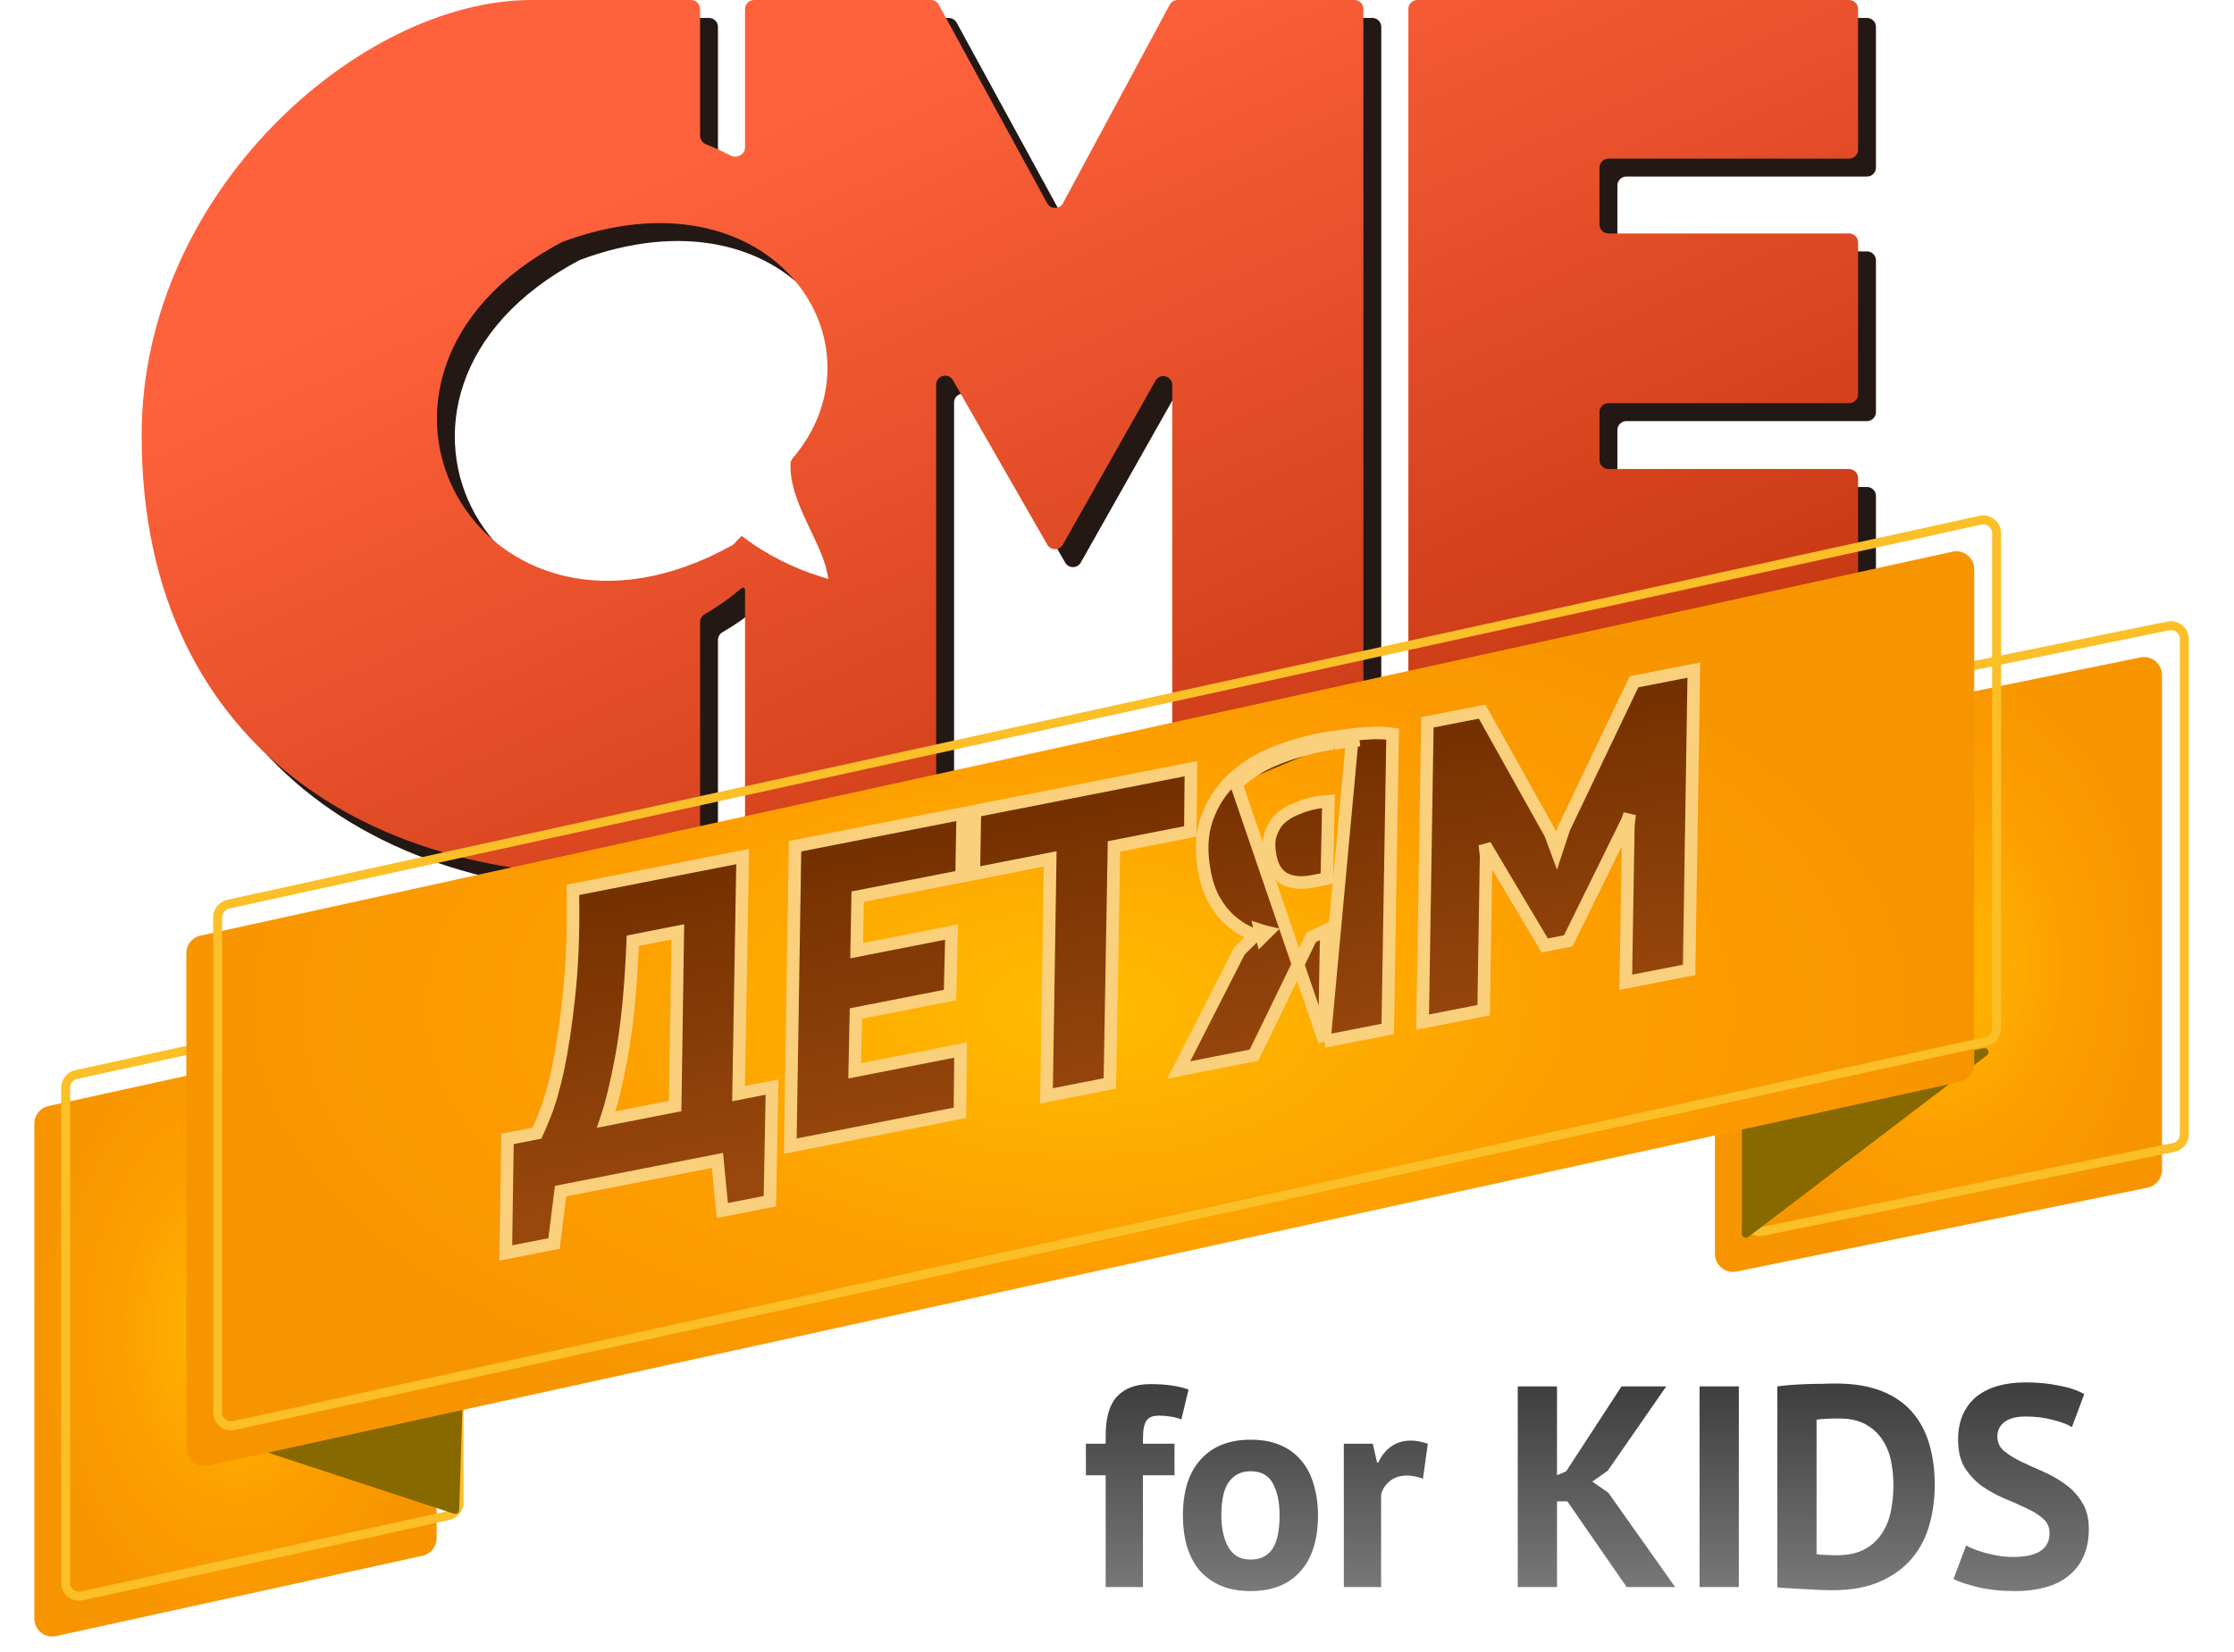
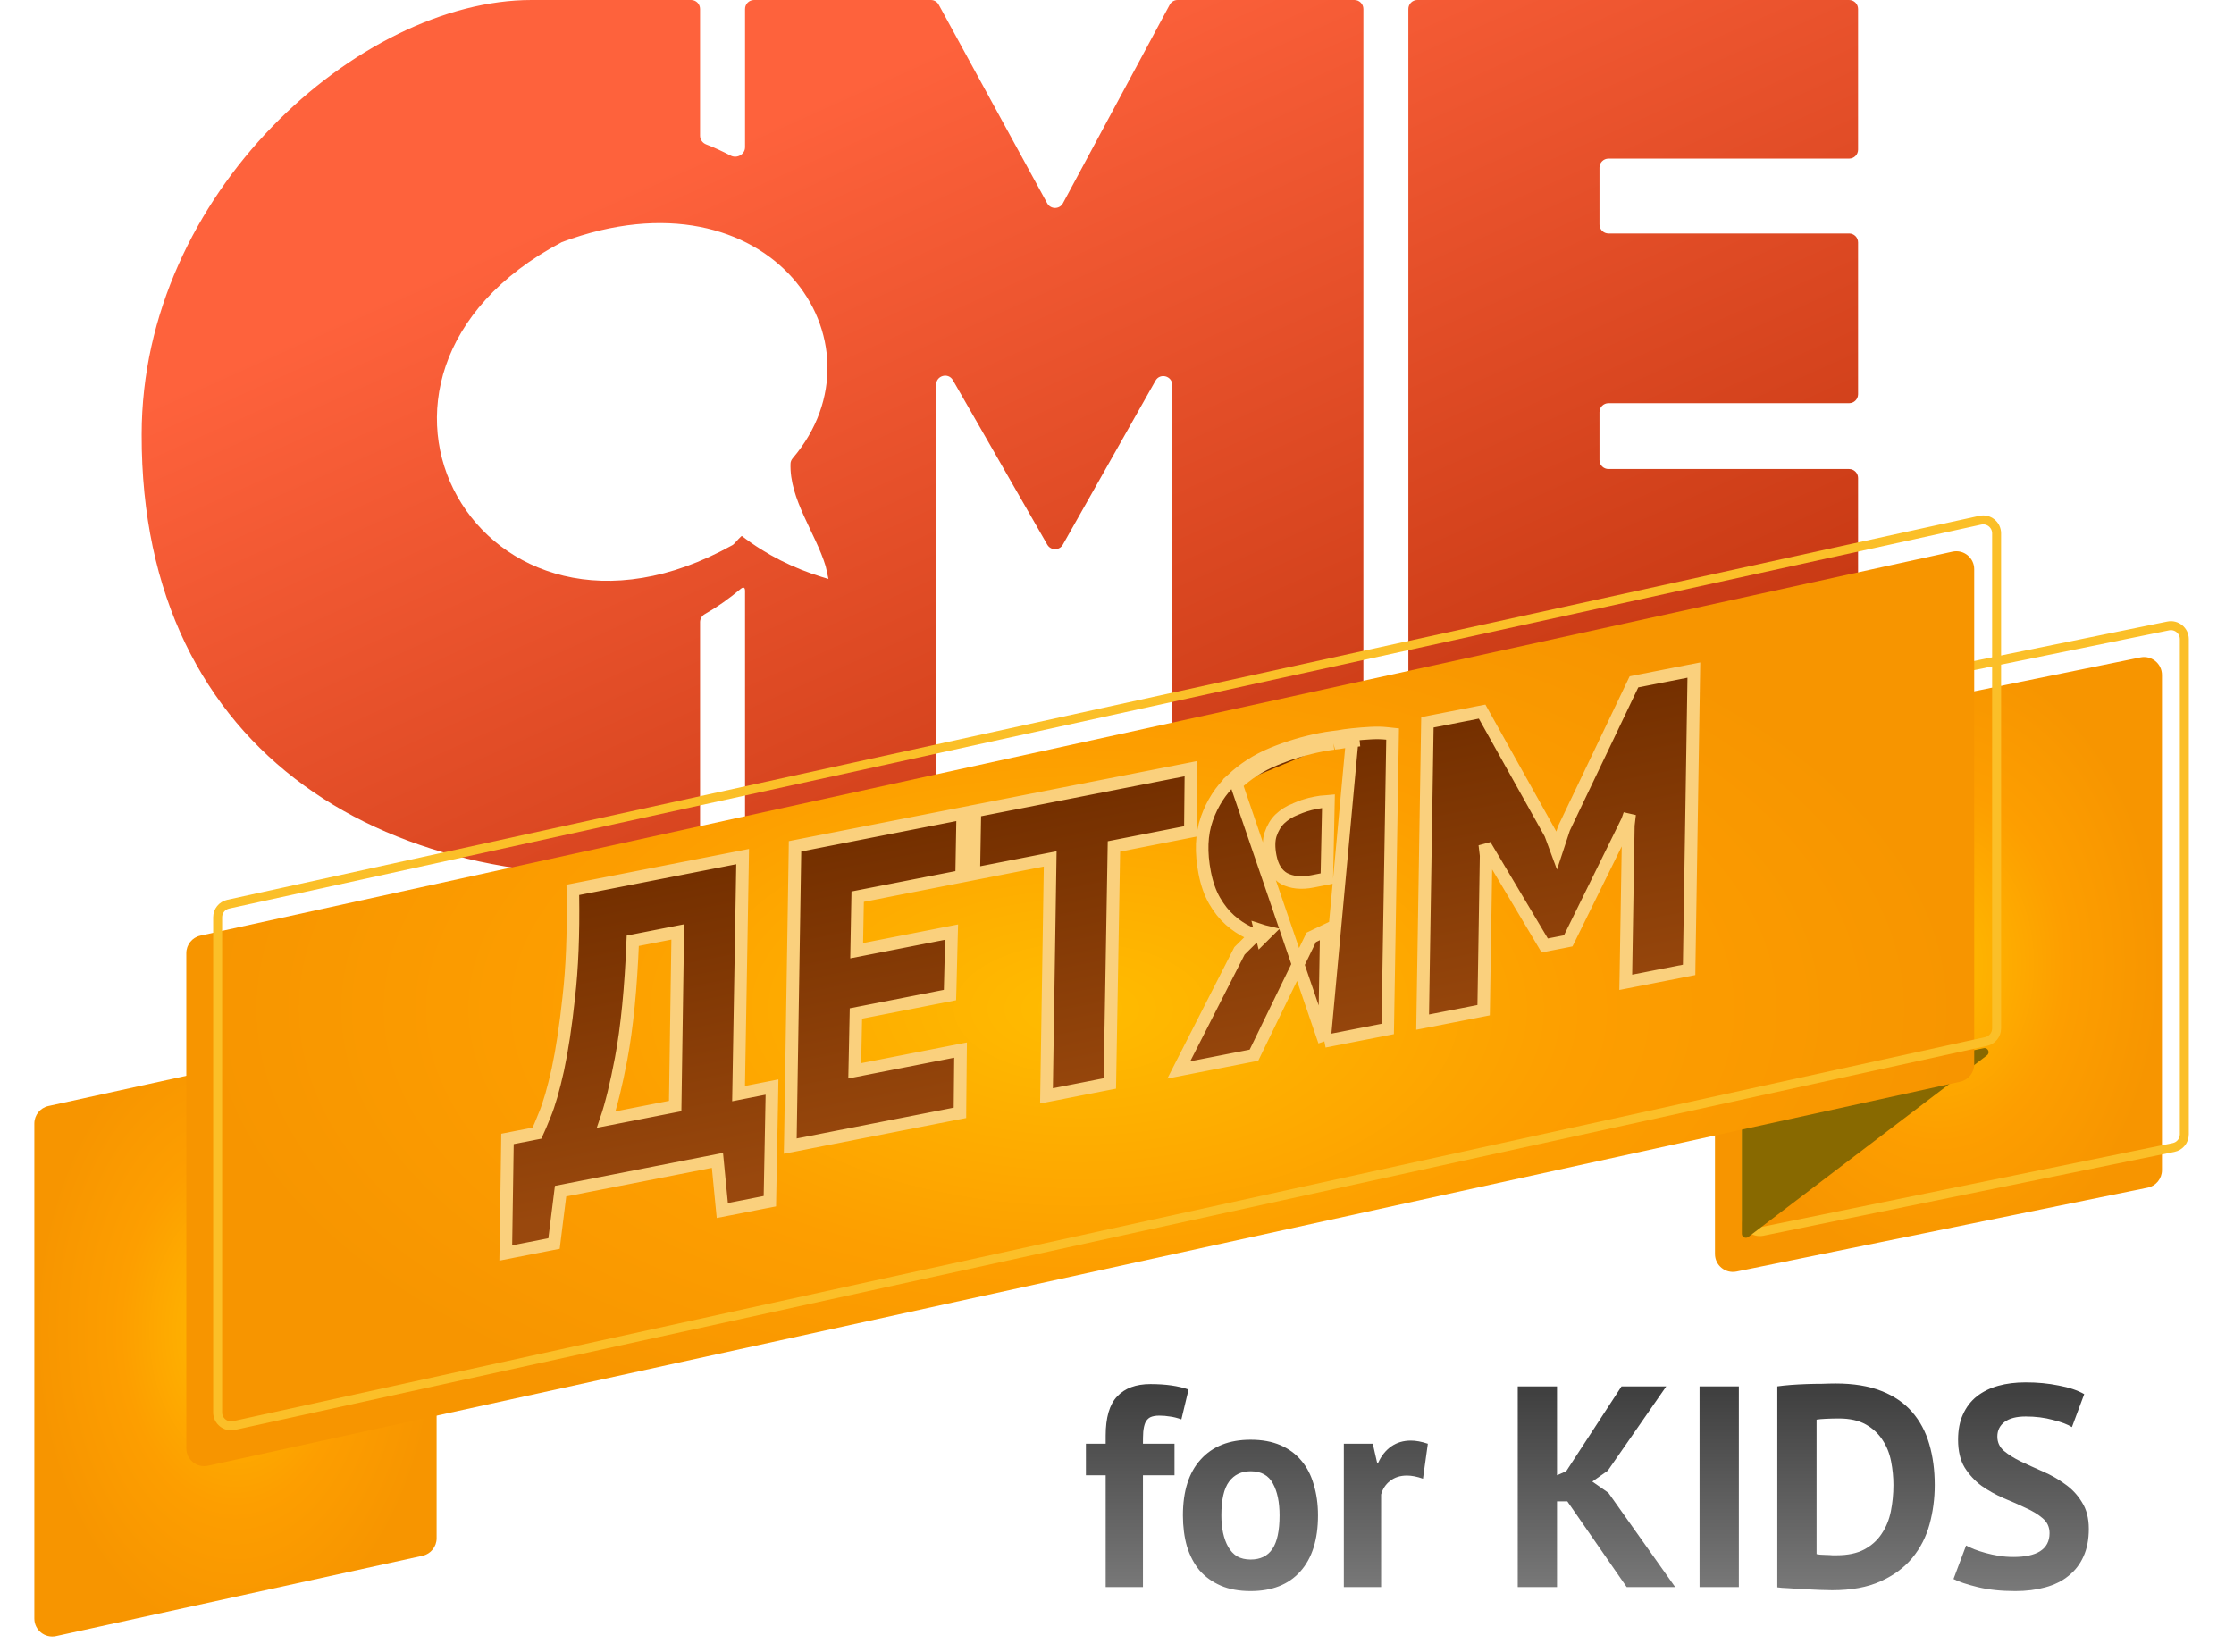
<svg xmlns="http://www.w3.org/2000/svg" width="73" height="54" viewBox="0 0 73 54" fill="none">
-   <path d="M46.605 28.72C46.605 28.881 46.736 29.012 46.898 29.012H61.007C61.169 29.012 61.3 28.881 61.3 28.72V16.208C61.3 16.047 61.169 15.915 61.007 15.915H53.143C52.982 15.915 52.851 15.784 52.851 15.623V14.056C52.851 13.894 52.982 13.763 53.143 13.763H61.007C61.169 13.763 61.3 13.632 61.3 13.47V8.509C61.3 8.347 61.169 8.216 61.007 8.216H53.143C52.982 8.216 52.851 8.085 52.851 7.923V6.063C52.851 5.901 52.982 5.77 53.143 5.77H61.007C61.169 5.77 61.3 5.639 61.3 5.478V0.879C61.3 0.717 61.169 0.586 61.007 0.586H46.898C46.736 0.586 46.605 0.717 46.605 0.879V28.72ZM35.319 7.228C35.209 7.433 34.915 7.434 34.804 7.23L31.259 0.738C31.208 0.644 31.109 0.586 31.002 0.586H25.223C25.061 0.586 24.93 0.717 24.93 0.879V5.398C24.93 5.631 24.666 5.779 24.46 5.671C24.209 5.541 23.919 5.404 23.665 5.308C23.545 5.263 23.461 5.15 23.461 5.021V0.879C23.461 0.717 23.33 0.586 23.168 0.586H17.95C12.34 0.586 5.214 6.894 5.214 14.786C5.187 25.308 13.393 30.101 23.201 29.042C23.348 29.026 23.461 28.901 23.461 28.752V20.918C23.461 20.81 23.52 20.711 23.614 20.658C24.019 20.427 24.41 20.152 24.785 19.835C24.874 19.76 24.931 19.78 24.931 19.897C24.932 21.062 24.931 27.304 24.93 28.724C24.93 28.886 25.061 29.012 25.223 29.012H30.883C31.044 29.012 31.176 28.881 31.176 28.72V13.156C31.176 12.857 31.573 12.751 31.722 13.011L34.807 18.387C34.92 18.584 35.204 18.583 35.316 18.386L38.343 13.027C38.491 12.765 38.89 12.87 38.89 13.171V28.72C38.89 28.881 39.022 29.012 39.183 29.012H44.843C45.005 29.012 45.136 28.881 45.136 28.72V0.879C45.136 0.717 45.005 0.586 44.843 0.586H39.065C38.958 0.586 38.859 0.645 38.807 0.74L35.319 7.228ZM27.435 19.441C26.528 19.161 25.644 18.732 24.827 18.105C24.812 18.093 24.639 18.286 24.57 18.361C24.554 18.379 24.533 18.394 24.512 18.406C16.299 22.977 10.629 12.888 18.943 8.498C25.762 5.957 29.699 11.791 26.487 15.563C26.446 15.611 26.419 15.672 26.417 15.736C26.376 16.902 27.236 18.008 27.564 19.091C27.572 19.117 27.659 19.508 27.655 19.506C27.581 19.486 27.508 19.464 27.435 19.441Z" fill="#241815" />
  <path d="M46.021 28.134C46.021 28.295 46.152 28.426 46.314 28.426H60.423C60.584 28.426 60.716 28.295 60.716 28.134V15.622C60.716 15.461 60.584 15.329 60.423 15.329H52.559C52.397 15.329 52.266 15.198 52.266 15.037V13.47C52.266 13.308 52.397 13.177 52.559 13.177H60.423C60.584 13.177 60.716 13.046 60.716 12.884V7.923C60.716 7.761 60.584 7.63 60.423 7.63H52.559C52.397 7.63 52.266 7.499 52.266 7.337V5.477C52.266 5.316 52.397 5.184 52.559 5.184H60.423C60.584 5.184 60.716 5.053 60.716 4.892V0.293C60.716 0.131 60.584 0 60.423 0H46.314C46.152 0 46.021 0.131 46.021 0.293V28.134ZM34.734 6.642C34.624 6.847 34.331 6.848 34.219 6.644L30.674 0.152C30.623 0.058 30.524 0 30.417 0H24.639C24.477 0 24.346 0.131 24.346 0.293V4.812C24.346 5.045 24.082 5.193 23.876 5.085C23.625 4.955 23.335 4.818 23.081 4.722C22.96 4.677 22.876 4.564 22.876 4.435V0.293C22.876 0.131 22.745 0 22.584 0H17.366C11.756 0 4.629 6.308 4.629 14.2C4.602 24.722 12.809 29.515 22.616 28.456C22.764 28.44 22.876 28.315 22.876 28.166V20.332C22.876 20.224 22.936 20.125 23.029 20.072C23.434 19.841 23.826 19.566 24.2 19.249C24.29 19.174 24.346 19.194 24.346 19.311C24.348 20.477 24.346 26.718 24.346 28.139C24.346 28.3 24.477 28.426 24.639 28.426H30.298C30.46 28.426 30.591 28.295 30.591 28.134V12.571C30.591 12.271 30.989 12.165 31.138 12.425L34.222 17.801C34.335 17.998 34.62 17.997 34.731 17.8L37.758 12.441C37.906 12.179 38.306 12.284 38.306 12.585V28.134C38.306 28.295 38.437 28.426 38.599 28.426H44.258C44.42 28.426 44.551 28.295 44.551 28.134V0.293C44.551 0.131 44.42 0 44.258 0H38.481C38.373 0 38.274 0.059 38.223 0.154L34.734 6.642ZM26.85 18.855C25.943 18.575 25.059 18.146 24.242 17.519C24.227 17.508 24.055 17.7 23.986 17.775C23.969 17.793 23.949 17.808 23.927 17.82C15.714 22.392 10.044 12.302 18.359 7.913C25.178 5.371 29.115 11.205 25.903 14.977C25.862 15.025 25.834 15.086 25.832 15.15C25.791 16.316 26.652 17.422 26.98 18.505C26.987 18.531 27.074 18.922 27.071 18.921C26.997 18.9 26.924 18.878 26.85 18.855Z" fill="url(#paint0_linear_1116_286)" />
  <g filter="url(#filter0_d_1116_286)">
    <g filter="url(#filter1_i_1116_286)">
      <path d="M2 34.377C2 34.102 2.191 33.864 2.46 33.805L14.434 31.18C14.8 31.1 15.145 31.378 15.145 31.752V47.932C15.145 48.207 14.954 48.445 14.685 48.504L2.711 51.129C2.346 51.209 2 50.931 2 50.557V34.377Z" fill="url(#paint1_radial_1116_286)" />
    </g>
-     <path d="M2.146 34.377C2.146 34.17 2.29 33.992 2.492 33.948L14.466 31.323C14.74 31.263 14.999 31.472 14.999 31.752V47.932C14.999 48.139 14.855 48.317 14.654 48.361L2.68 50.986C2.406 51.046 2.146 50.837 2.146 50.557V34.377Z" stroke="#FBBF28" stroke-width="0.293" />
    <g filter="url(#filter2_i_1116_286)">
      <path d="M71.524 19.717C71.524 19.346 71.184 19.069 70.821 19.143L57.387 21.884C57.114 21.939 56.918 22.179 56.918 22.457V38.641C56.918 39.012 57.258 39.289 57.621 39.215L71.055 36.474C71.328 36.419 71.524 36.179 71.524 35.901V19.717Z" fill="url(#paint2_radial_1116_286)" />
    </g>
    <path d="M71.377 19.717C71.377 19.439 71.123 19.231 70.85 19.286L57.416 22.027C57.211 22.069 57.065 22.249 57.065 22.457V38.641C57.065 38.919 57.319 39.127 57.592 39.072L71.026 36.331C71.231 36.289 71.377 36.109 71.377 35.901V19.717Z" stroke="#FBBF28" stroke-width="0.293" />
    <path d="M57.129 39.255L64.929 33.319C65.04 33.234 64.959 33.058 64.823 33.086L57.023 34.705C56.962 34.718 56.918 34.771 56.918 34.834V39.151C56.918 39.26 57.042 39.321 57.129 39.255Z" fill="#886900" />
-     <path d="M14.832 48.3L7.411 45.863C7.285 45.822 7.293 45.641 7.422 45.611L14.978 43.851C15.062 43.831 15.142 43.897 15.139 43.983L15.004 48.179C15.002 48.267 14.915 48.327 14.832 48.3Z" fill="#886900" />
    <g filter="url(#filter3_i_1116_286)">
      <path d="M6.966 28.809C6.966 28.534 7.157 28.295 7.426 28.236L64.678 15.688C65.043 15.607 65.389 15.886 65.389 16.26V32.44C65.389 32.715 65.198 32.953 64.929 33.012L7.677 45.561C7.311 45.641 6.966 45.363 6.966 44.989V28.809Z" fill="url(#paint3_radial_1116_286)" />
    </g>
    <path d="M7.112 28.809C7.112 28.602 7.256 28.424 7.457 28.38L64.709 15.831C64.983 15.771 65.243 15.979 65.243 16.26V32.44C65.243 32.646 65.099 32.825 64.897 32.869L7.645 45.418C7.371 45.478 7.112 45.269 7.112 44.989V28.809Z" stroke="#FBBF28" stroke-width="0.293" />
  </g>
  <path d="M35.484 47.184H36.13V46.922C36.13 46.328 36.255 45.9 36.505 45.638C36.755 45.37 37.117 45.235 37.592 45.235C38.092 45.235 38.507 45.294 38.838 45.413L38.604 46.388C38.46 46.338 38.332 46.306 38.22 46.294C38.113 46.275 38.001 46.266 37.882 46.266C37.757 46.266 37.657 46.285 37.582 46.322C37.514 46.359 37.461 46.419 37.423 46.5C37.392 46.575 37.37 46.672 37.358 46.791C37.351 46.903 37.348 47.034 37.348 47.184H38.379V48.215H37.348V51.869H36.13V48.215H35.484V47.184Z" fill="url(#paint4_linear_1116_286)" />
  <path d="M38.654 49.526C38.654 48.733 38.848 48.124 39.235 47.699C39.623 47.268 40.166 47.053 40.866 47.053C41.24 47.053 41.565 47.112 41.84 47.231C42.115 47.35 42.343 47.518 42.524 47.737C42.705 47.949 42.84 48.209 42.927 48.514C43.021 48.821 43.068 49.158 43.068 49.526C43.068 50.32 42.874 50.932 42.486 51.363C42.105 51.788 41.565 52 40.866 52C40.491 52 40.166 51.941 39.891 51.822C39.616 51.703 39.385 51.538 39.198 51.325C39.017 51.107 38.879 50.844 38.785 50.538C38.698 50.232 38.654 49.895 38.654 49.526ZM39.91 49.526C39.91 49.733 39.929 49.923 39.966 50.098C40.004 50.273 40.06 50.426 40.135 50.557C40.21 50.688 40.306 50.791 40.425 50.866C40.55 50.935 40.697 50.969 40.866 50.969C41.184 50.969 41.422 50.854 41.578 50.623C41.734 50.392 41.812 50.026 41.812 49.526C41.812 49.095 41.74 48.749 41.596 48.486C41.453 48.218 41.209 48.084 40.866 48.084C40.566 48.084 40.331 48.196 40.163 48.421C39.994 48.646 39.91 49.014 39.91 49.526Z" fill="url(#paint5_linear_1116_286)" />
  <path d="M46.498 48.327C46.304 48.258 46.129 48.224 45.973 48.224C45.754 48.224 45.57 48.283 45.42 48.402C45.277 48.514 45.18 48.661 45.13 48.843V51.869H43.912V47.184H44.858L44.999 47.802H45.036C45.142 47.571 45.286 47.393 45.467 47.268C45.648 47.143 45.861 47.081 46.104 47.081C46.267 47.081 46.451 47.115 46.657 47.184L46.498 48.327Z" fill="url(#paint6_linear_1116_286)" />
  <path d="M51.215 49.067H50.878V51.869H49.595V45.31H50.878V48.215L51.178 48.084L52.986 45.31H54.448L52.537 48.065L52.031 48.421L52.555 48.786L54.739 51.869H53.155L51.215 49.067Z" fill="url(#paint7_linear_1116_286)" />
  <path d="M55.536 45.31H56.82V51.869H55.536V45.31Z" fill="url(#paint8_linear_1116_286)" />
  <path d="M58.077 45.31C58.208 45.291 58.355 45.276 58.517 45.263C58.686 45.251 58.857 45.241 59.032 45.235C59.207 45.229 59.376 45.226 59.538 45.226C59.707 45.22 59.857 45.216 59.988 45.216C60.569 45.216 61.066 45.298 61.478 45.46C61.89 45.622 62.224 45.85 62.48 46.144C62.736 46.438 62.924 46.787 63.042 47.193C63.161 47.599 63.221 48.046 63.221 48.533C63.221 48.977 63.164 49.405 63.052 49.817C62.939 50.229 62.752 50.595 62.49 50.913C62.227 51.232 61.881 51.488 61.45 51.681C61.025 51.875 60.497 51.972 59.866 51.972C59.766 51.972 59.632 51.969 59.463 51.962C59.301 51.956 59.129 51.947 58.948 51.934C58.773 51.928 58.604 51.919 58.442 51.906C58.28 51.9 58.158 51.891 58.077 51.878V45.31ZM60.091 46.359C59.954 46.359 59.813 46.363 59.669 46.369C59.532 46.375 59.429 46.385 59.36 46.397V50.791C59.385 50.798 59.426 50.804 59.482 50.81C59.544 50.81 59.61 50.813 59.679 50.819C59.748 50.819 59.813 50.823 59.876 50.829C59.938 50.829 59.985 50.829 60.016 50.829C60.378 50.829 60.678 50.766 60.916 50.641C61.159 50.51 61.35 50.339 61.487 50.126C61.631 49.914 61.731 49.67 61.787 49.395C61.843 49.114 61.871 48.827 61.871 48.533C61.871 48.277 61.846 48.021 61.796 47.765C61.746 47.503 61.653 47.268 61.515 47.062C61.384 46.856 61.203 46.688 60.972 46.556C60.741 46.425 60.447 46.359 60.091 46.359Z" fill="url(#paint9_linear_1116_286)" />
  <path d="M66.973 50.107C66.973 49.907 66.898 49.745 66.748 49.62C66.604 49.495 66.42 49.383 66.195 49.283C65.976 49.177 65.736 49.071 65.474 48.964C65.217 48.852 64.977 48.718 64.752 48.561C64.534 48.399 64.349 48.199 64.199 47.962C64.056 47.724 63.984 47.421 63.984 47.053C63.984 46.734 64.037 46.459 64.143 46.228C64.249 45.991 64.399 45.794 64.593 45.638C64.793 45.482 65.027 45.366 65.296 45.291C65.564 45.216 65.864 45.179 66.195 45.179C66.576 45.179 66.935 45.213 67.272 45.282C67.61 45.344 67.888 45.438 68.106 45.563L67.704 46.641C67.566 46.553 67.36 46.475 67.085 46.406C66.81 46.331 66.514 46.294 66.195 46.294C65.895 46.294 65.664 46.353 65.502 46.472C65.346 46.591 65.267 46.75 65.267 46.95C65.267 47.137 65.339 47.293 65.483 47.418C65.633 47.543 65.817 47.659 66.036 47.765C66.261 47.871 66.501 47.98 66.757 48.093C67.019 48.205 67.26 48.343 67.479 48.505C67.704 48.661 67.888 48.858 68.031 49.095C68.181 49.327 68.256 49.617 68.256 49.967C68.256 50.317 68.197 50.62 68.078 50.876C67.966 51.126 67.803 51.335 67.591 51.503C67.385 51.672 67.132 51.797 66.832 51.878C66.538 51.959 66.214 52 65.858 52C65.389 52 64.977 51.956 64.621 51.869C64.265 51.781 64.002 51.694 63.834 51.606L64.246 50.51C64.315 50.548 64.402 50.588 64.508 50.632C64.621 50.676 64.746 50.716 64.883 50.754C65.021 50.791 65.164 50.823 65.314 50.848C65.47 50.873 65.63 50.885 65.792 50.885C66.173 50.885 66.464 50.823 66.663 50.698C66.87 50.566 66.973 50.37 66.973 50.107Z" fill="url(#paint10_linear_1116_286)" />
  <path d="M43.276 34.035L43.28 33.782L43.339 30.4L42.847 30.635L41.019 34.395L40.975 34.486L40.874 34.506L38.932 34.887L38.519 34.968L38.71 34.593L40.488 31.105L40.503 31.076L40.526 31.053L41.021 30.562C40.943 30.534 40.863 30.502 40.782 30.466L40.778 30.464L40.778 30.464C40.572 30.366 40.376 30.234 40.191 30.07C40 29.9 39.834 29.689 39.69 29.441C39.542 29.185 39.436 28.879 39.367 28.528C39.237 27.86 39.255 27.265 39.438 26.752C39.615 26.254 39.888 25.828 40.259 25.479M43.276 34.035L40.4 25.628M43.276 34.035L43.524 33.986L45.184 33.661L45.346 33.629L45.349 33.463L45.503 24.177L45.506 23.99L45.32 23.97C45.161 23.952 44.985 23.949 44.791 23.959C44.602 23.969 44.406 23.985 44.202 24.006M43.276 34.035L44.202 24.006M40.259 25.479C40.259 25.479 40.259 25.479 40.259 25.479L40.4 25.628M40.259 25.479C40.259 25.479 40.259 25.479 40.258 25.48L40.4 25.628M40.259 25.479C40.631 25.124 41.072 24.842 41.579 24.631L41.58 24.631C42.087 24.422 42.608 24.265 43.145 24.16C43.278 24.134 43.411 24.112 43.546 24.095M40.4 25.628C40.753 25.291 41.172 25.022 41.658 24.82C42.153 24.616 42.661 24.463 43.184 24.36C43.313 24.335 43.442 24.314 43.573 24.298M43.546 24.095C43.54 24.096 43.536 24.096 43.533 24.097L43.573 24.298M43.546 24.095C43.574 24.09 43.638 24.083 43.724 24.073C43.851 24.048 44.011 24.026 44.202 24.006M43.546 24.095C43.546 24.095 43.546 24.095 43.547 24.095L43.573 24.298M43.573 24.298C43.581 24.296 43.642 24.288 43.755 24.275C43.875 24.252 44.031 24.23 44.223 24.21L44.202 24.006M24.995 39.289L25.157 39.258L25.16 39.092L25.223 35.781L25.227 35.527L24.979 35.576L24.134 35.742L24.263 28.248L24.267 27.995L24.018 28.044L18.886 29.05L18.718 29.083L18.721 29.254C18.74 30.535 18.695 31.644 18.587 32.58L18.587 32.58L18.587 32.582C18.487 33.523 18.367 34.313 18.229 34.955C18.088 35.592 17.945 36.084 17.801 36.436L17.8 36.437C17.688 36.716 17.604 36.913 17.548 37.033L16.746 37.19L16.583 37.222L16.581 37.388L16.531 40.697L16.527 40.95L16.775 40.901L17.959 40.669L18.104 40.641L18.122 40.494L18.318 38.929L23.444 37.924L23.581 39.338L23.603 39.562L23.824 39.519L24.995 39.289ZM26.142 27.627L25.979 27.659L25.977 27.825L25.828 37.204L25.823 37.457L26.072 37.409L31.204 36.402L31.368 36.37L31.369 36.203L31.385 34.571L31.388 34.319L31.141 34.367L27.93 34.997L27.969 33.123L30.881 32.552L31.042 32.52L31.047 32.356L31.088 30.718L31.095 30.463L30.844 30.512L27.993 31.071L28.026 29.305L31.26 28.671L31.423 28.639L31.425 28.473L31.454 26.838L31.459 26.585L31.21 26.633L26.142 27.627ZM38.733 27.205L38.896 27.173L38.898 27.006L38.914 25.374L38.916 25.122L38.669 25.171L32.019 26.475L31.857 26.506L31.854 26.672L31.825 28.307L31.821 28.561L32.07 28.512L34.317 28.071L34.2 35.563L34.196 35.815L34.445 35.767L36.104 35.441L36.266 35.41L36.269 35.244L36.4 27.663L38.733 27.205ZM41.182 30.402C41.261 30.428 41.336 30.449 41.409 30.466L41.24 30.634L41.182 30.402ZM43.321 26.196L43.329 26.196L43.338 26.195C43.362 26.192 43.386 26.19 43.409 26.188L43.356 28.713L42.888 28.805C42.512 28.879 42.208 28.841 41.962 28.714C41.738 28.585 41.581 28.356 41.509 27.988C41.452 27.694 41.459 27.458 41.517 27.273C41.587 27.063 41.688 26.896 41.818 26.767C41.962 26.63 42.133 26.521 42.333 26.442L42.333 26.443L42.34 26.44C42.548 26.349 42.76 26.282 42.976 26.24C43.115 26.212 43.229 26.198 43.321 26.196ZM53.21 26.966L53.209 26.976L53.209 26.986L53.129 31.851L53.124 32.104L53.373 32.055L55.032 31.73L55.195 31.698L55.197 31.532L55.346 22.153L55.35 21.9L55.102 21.948L53.494 22.264L53.393 22.284L53.349 22.376L51.11 27.063L51.105 27.075L51.101 27.087L50.866 27.8L50.669 27.268L50.664 27.253L50.656 27.239L48.503 23.386L48.431 23.257L48.285 23.285L46.806 23.575L46.643 23.607L46.64 23.773L46.491 33.153L46.487 33.405L46.735 33.357L48.318 33.047L48.48 33.015L48.483 32.849L48.561 27.971L48.561 27.957L48.559 27.944L48.518 27.602L48.521 27.609L48.527 27.626L48.537 27.642L50.403 30.776L50.477 30.9L50.618 30.872L51.146 30.769L51.245 30.749L51.29 30.658L53.175 26.829L53.18 26.818L53.184 26.806L53.251 26.614L53.21 26.966ZM22.148 30.457L22.063 36.148L19.809 36.59C19.977 36.097 20.139 35.433 20.296 34.603C20.489 33.58 20.615 32.293 20.677 30.746L22.148 30.457Z" fill="url(#paint11_linear_1116_286)" stroke="#FAD07D" stroke-width="0.41" />
  <defs>
    <filter id="filter0_d_1116_286" x="0.829" y="15.674" width="71.866" height="37.811" filterUnits="userSpaceOnUse" color-interpolation-filters="sRGB">
      <feFlood flood-opacity="0" result="BackgroundImageFix" />
      <feColorMatrix in="SourceAlpha" type="matrix" values="0 0 0 0 0 0 0 0 0 0 0 0 0 0 0 0 0 0 127 0" result="hardAlpha" />
      <feOffset dy="1.171" />
      <feGaussianBlur stdDeviation="0.586" />
      <feComposite in2="hardAlpha" operator="out" />
      <feColorMatrix type="matrix" values="0 0 0 0 0 0 0 0 0 0 0 0 0 0 0 0 0 0 0.25 0" />
      <feBlend mode="normal" in2="BackgroundImageFix" result="effect1_dropShadow_1116_286" />
      <feBlend mode="normal" in="SourceGraphic" in2="effect1_dropShadow_1116_286" result="shape" />
    </filter>
    <filter id="filter1_i_1116_286" x="1.122" y="31.166" width="14.024" height="21.148" filterUnits="userSpaceOnUse" color-interpolation-filters="sRGB">
      <feFlood flood-opacity="0" result="BackgroundImageFix" />
      <feBlend mode="normal" in="SourceGraphic" in2="BackgroundImageFix" result="shape" />
      <feColorMatrix in="SourceAlpha" type="matrix" values="0 0 0 0 0 0 0 0 0 0 0 0 0 0 0 0 0 0 127 0" result="hardAlpha" />
      <feOffset dx="-0.878" dy="1.171" />
      <feGaussianBlur stdDeviation="0.586" />
      <feComposite in2="hardAlpha" operator="arithmetic" k2="-1" k3="1" />
      <feColorMatrix type="matrix" values="0 0 0 0 0.984 0 0 0 0 0.749 0 0 0 0 0.157 0 0 0 0.85 0" />
      <feBlend mode="normal" in2="shape" result="effect1_innerShadow_1116_286" />
    </filter>
    <filter id="filter2_i_1116_286" x="56.04" y="19.131" width="15.484" height="21.267" filterUnits="userSpaceOnUse" color-interpolation-filters="sRGB">
      <feFlood flood-opacity="0" result="BackgroundImageFix" />
      <feBlend mode="normal" in="SourceGraphic" in2="BackgroundImageFix" result="shape" />
      <feColorMatrix in="SourceAlpha" type="matrix" values="0 0 0 0 0 0 0 0 0 0 0 0 0 0 0 0 0 0 127 0" result="hardAlpha" />
      <feOffset dx="-0.878" dy="1.171" />
      <feGaussianBlur stdDeviation="0.586" />
      <feComposite in2="hardAlpha" operator="arithmetic" k2="-1" k3="1" />
      <feColorMatrix type="matrix" values="0 0 0 0 0.984 0 0 0 0 0.749 0 0 0 0 0.157 0 0 0 0.85 0" />
      <feBlend mode="normal" in2="shape" result="effect1_innerShadow_1116_286" />
    </filter>
    <filter id="filter3_i_1116_286" x="6.087" y="15.674" width="59.302" height="31.072" filterUnits="userSpaceOnUse" color-interpolation-filters="sRGB">
      <feFlood flood-opacity="0" result="BackgroundImageFix" />
      <feBlend mode="normal" in="SourceGraphic" in2="BackgroundImageFix" result="shape" />
      <feColorMatrix in="SourceAlpha" type="matrix" values="0 0 0 0 0 0 0 0 0 0 0 0 0 0 0 0 0 0 127 0" result="hardAlpha" />
      <feOffset dx="-0.878" dy="1.171" />
      <feGaussianBlur stdDeviation="0.586" />
      <feComposite in2="hardAlpha" operator="arithmetic" k2="-1" k3="1" />
      <feColorMatrix type="matrix" values="0 0 0 0 0.984 0 0 0 0 0.749 0 0 0 0 0.157 0 0 0 0.85 0" />
      <feBlend mode="normal" in2="shape" result="effect1_innerShadow_1116_286" />
    </filter>
    <linearGradient id="paint0_linear_1116_286" x1="33.987" y1="6.61799e-06" x2="47.837" y2="30.792" gradientUnits="userSpaceOnUse">
      <stop stop-color="#FE623C" />
      <stop offset="1" stop-color="#BE320C" />
    </linearGradient>
    <radialGradient id="paint1_radial_1116_286" cx="0" cy="0" r="1" gradientUnits="userSpaceOnUse" gradientTransform="translate(8.573 41.154) rotate(90) scale(10.13 6.573)">
      <stop stop-color="#FFBC00" />
      <stop offset="0.57" stop-color="#FD9E00" />
      <stop offset="1" stop-color="#F79500" />
    </radialGradient>
    <radialGradient id="paint2_radial_1116_286" cx="0" cy="0" r="1" gradientUnits="userSpaceOnUse" gradientTransform="translate(64.221 29.179) rotate(90) scale(10.18 7.303)">
      <stop stop-color="#FFBC00" />
      <stop offset="0.57" stop-color="#FD9E00" />
      <stop offset="1" stop-color="#F79500" />
    </radialGradient>
    <radialGradient id="paint3_radial_1116_286" cx="0" cy="0" r="1" gradientUnits="userSpaceOnUse" gradientTransform="translate(36.177 30.624) rotate(90) scale(15.092 29.212)">
      <stop stop-color="#FFBC00" />
      <stop offset="0.57" stop-color="#FD9E00" />
      <stop offset="1" stop-color="#F79500" />
    </radialGradient>
    <linearGradient id="paint4_linear_1116_286" x1="50.644" y1="45.509" x2="50.644" y2="53.036" gradientUnits="userSpaceOnUse">
      <stop stop-color="#404040" />
      <stop offset="1" stop-color="#828282" />
    </linearGradient>
    <linearGradient id="paint5_linear_1116_286" x1="50.644" y1="45.509" x2="50.644" y2="53.036" gradientUnits="userSpaceOnUse">
      <stop stop-color="#404040" />
      <stop offset="1" stop-color="#828282" />
    </linearGradient>
    <linearGradient id="paint6_linear_1116_286" x1="50.644" y1="45.509" x2="50.644" y2="53.036" gradientUnits="userSpaceOnUse">
      <stop stop-color="#404040" />
      <stop offset="1" stop-color="#828282" />
    </linearGradient>
    <linearGradient id="paint7_linear_1116_286" x1="50.644" y1="45.509" x2="50.644" y2="53.036" gradientUnits="userSpaceOnUse">
      <stop stop-color="#404040" />
      <stop offset="1" stop-color="#828282" />
    </linearGradient>
    <linearGradient id="paint8_linear_1116_286" x1="50.644" y1="45.509" x2="50.644" y2="53.036" gradientUnits="userSpaceOnUse">
      <stop stop-color="#404040" />
      <stop offset="1" stop-color="#828282" />
    </linearGradient>
    <linearGradient id="paint9_linear_1116_286" x1="50.644" y1="45.509" x2="50.644" y2="53.036" gradientUnits="userSpaceOnUse">
      <stop stop-color="#404040" />
      <stop offset="1" stop-color="#828282" />
    </linearGradient>
    <linearGradient id="paint10_linear_1116_286" x1="50.644" y1="45.509" x2="50.644" y2="53.036" gradientUnits="userSpaceOnUse">
      <stop stop-color="#404040" />
      <stop offset="1" stop-color="#828282" />
    </linearGradient>
    <linearGradient id="paint11_linear_1116_286" x1="34.185" y1="26.413" x2="36.118" y2="36.275" gradientUnits="userSpaceOnUse">
      <stop stop-color="#753000" />
      <stop offset="1" stop-color="#99480D" />
    </linearGradient>
  </defs>
</svg>